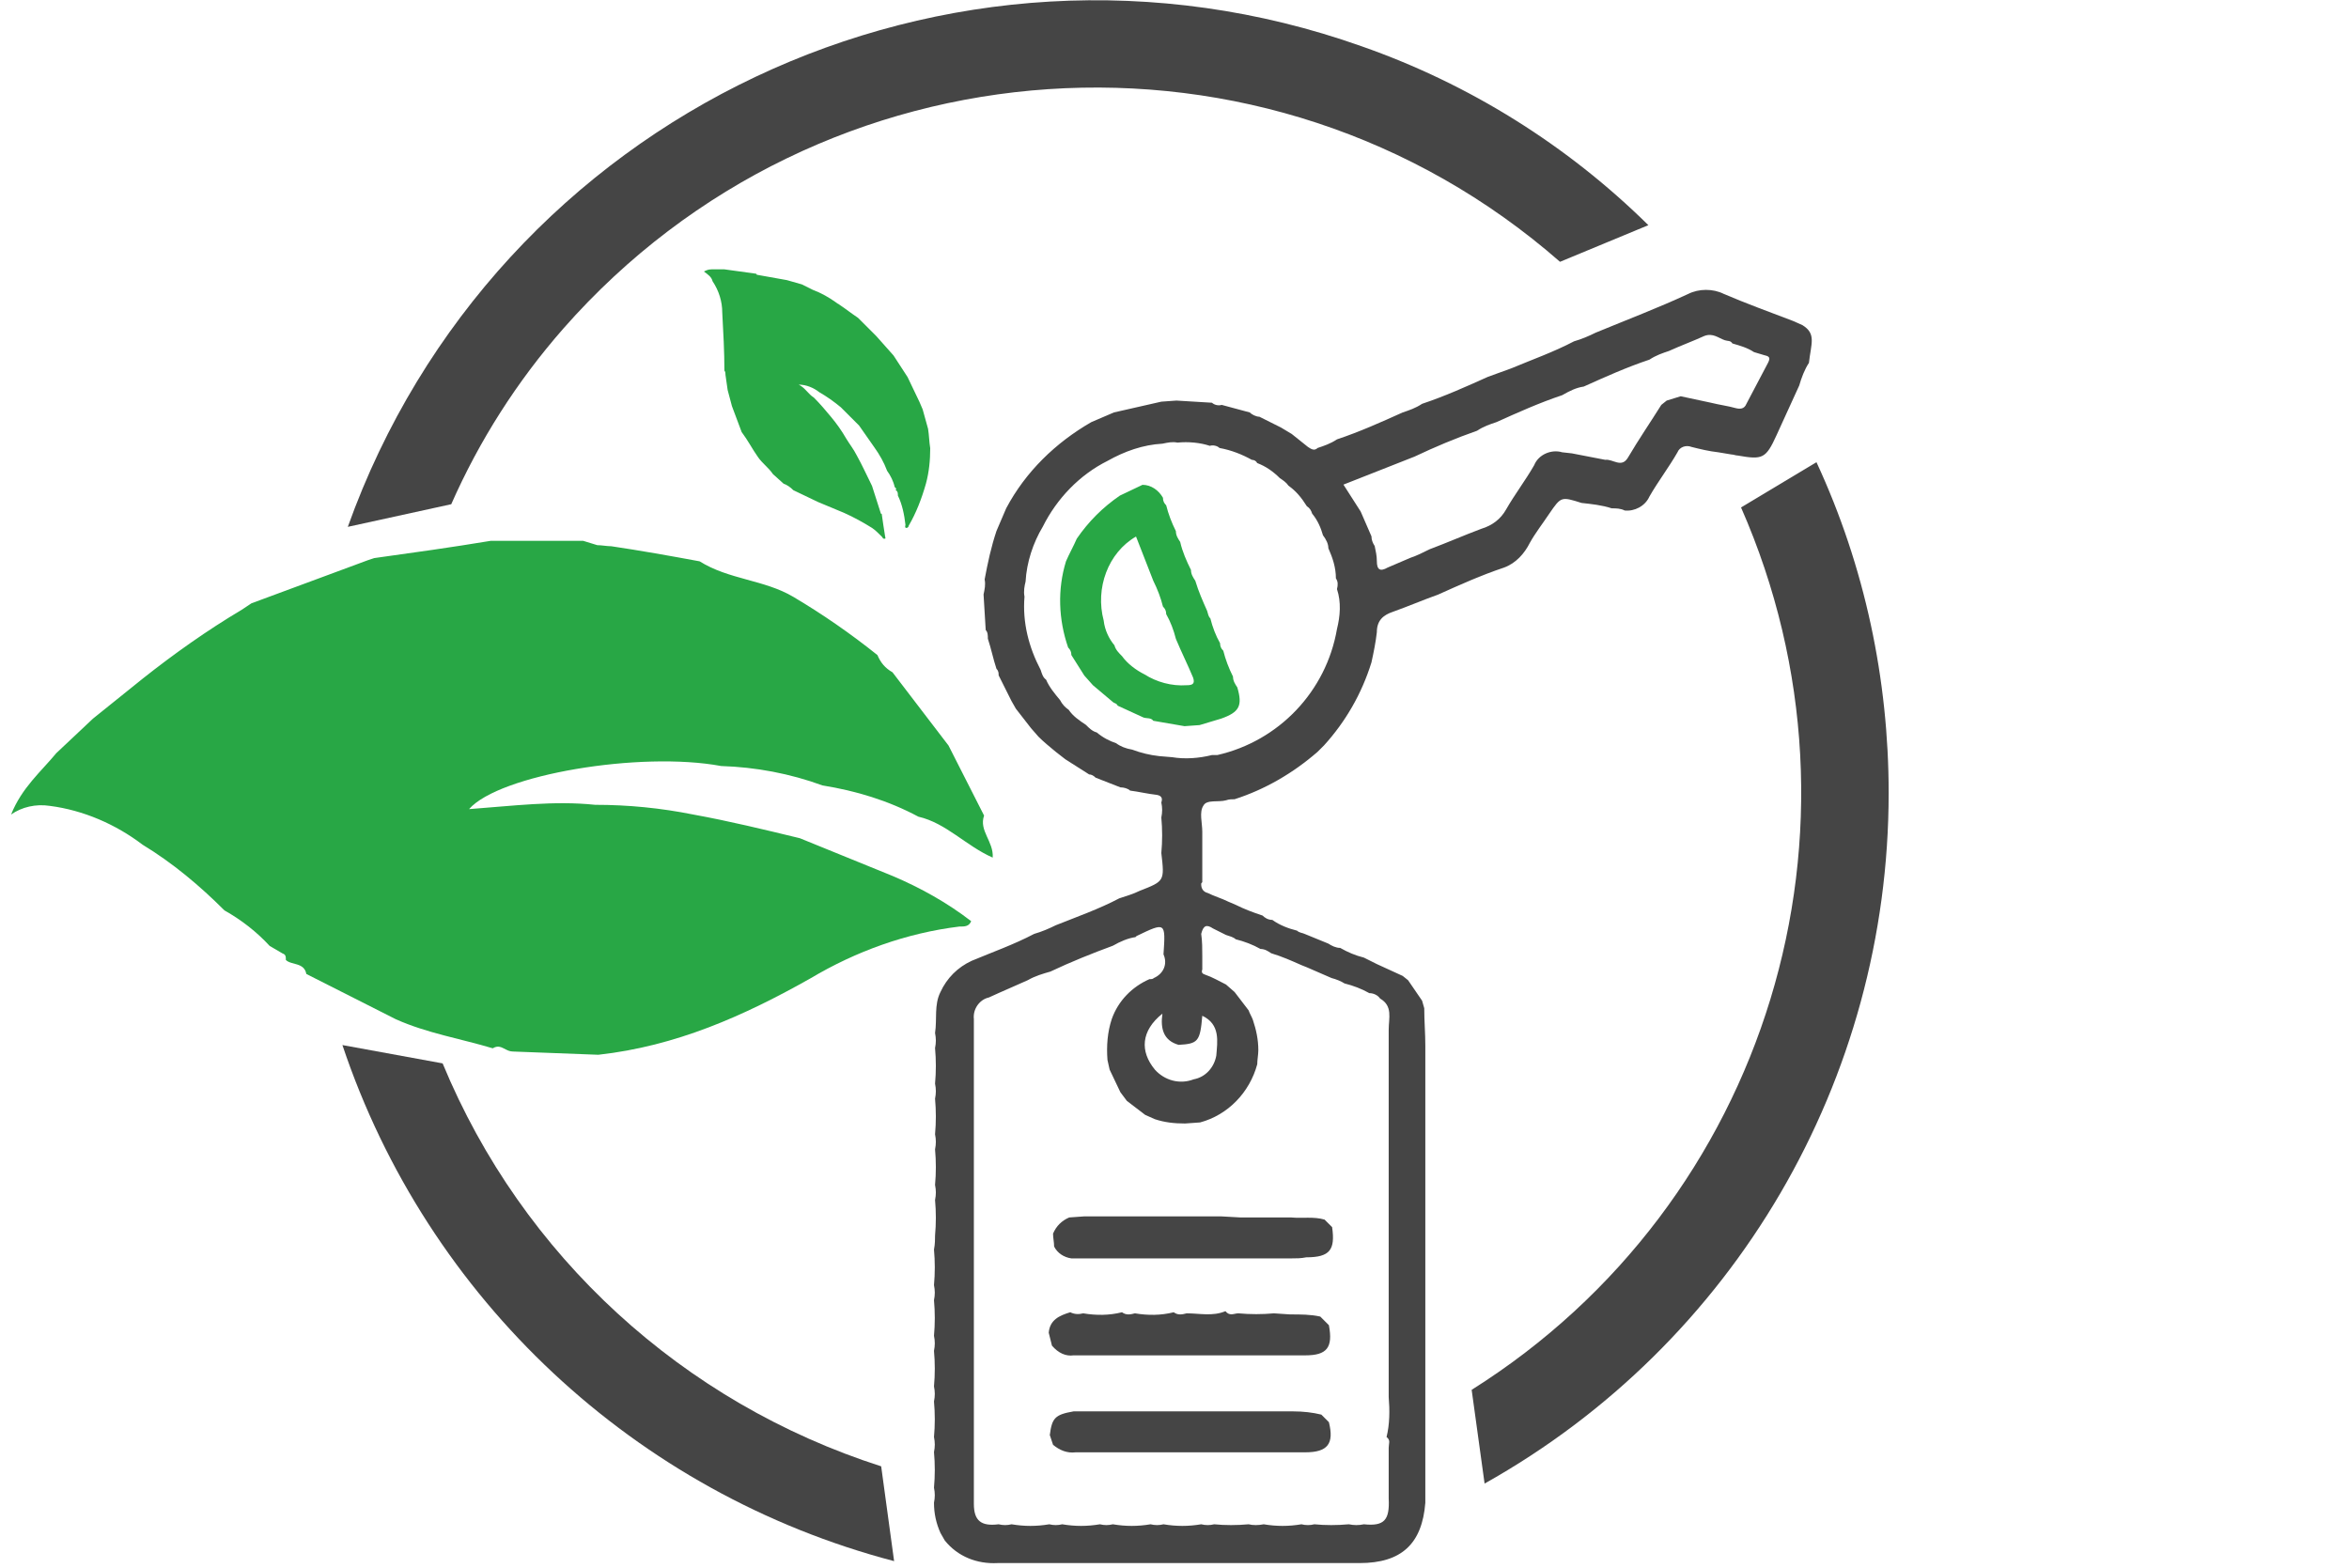
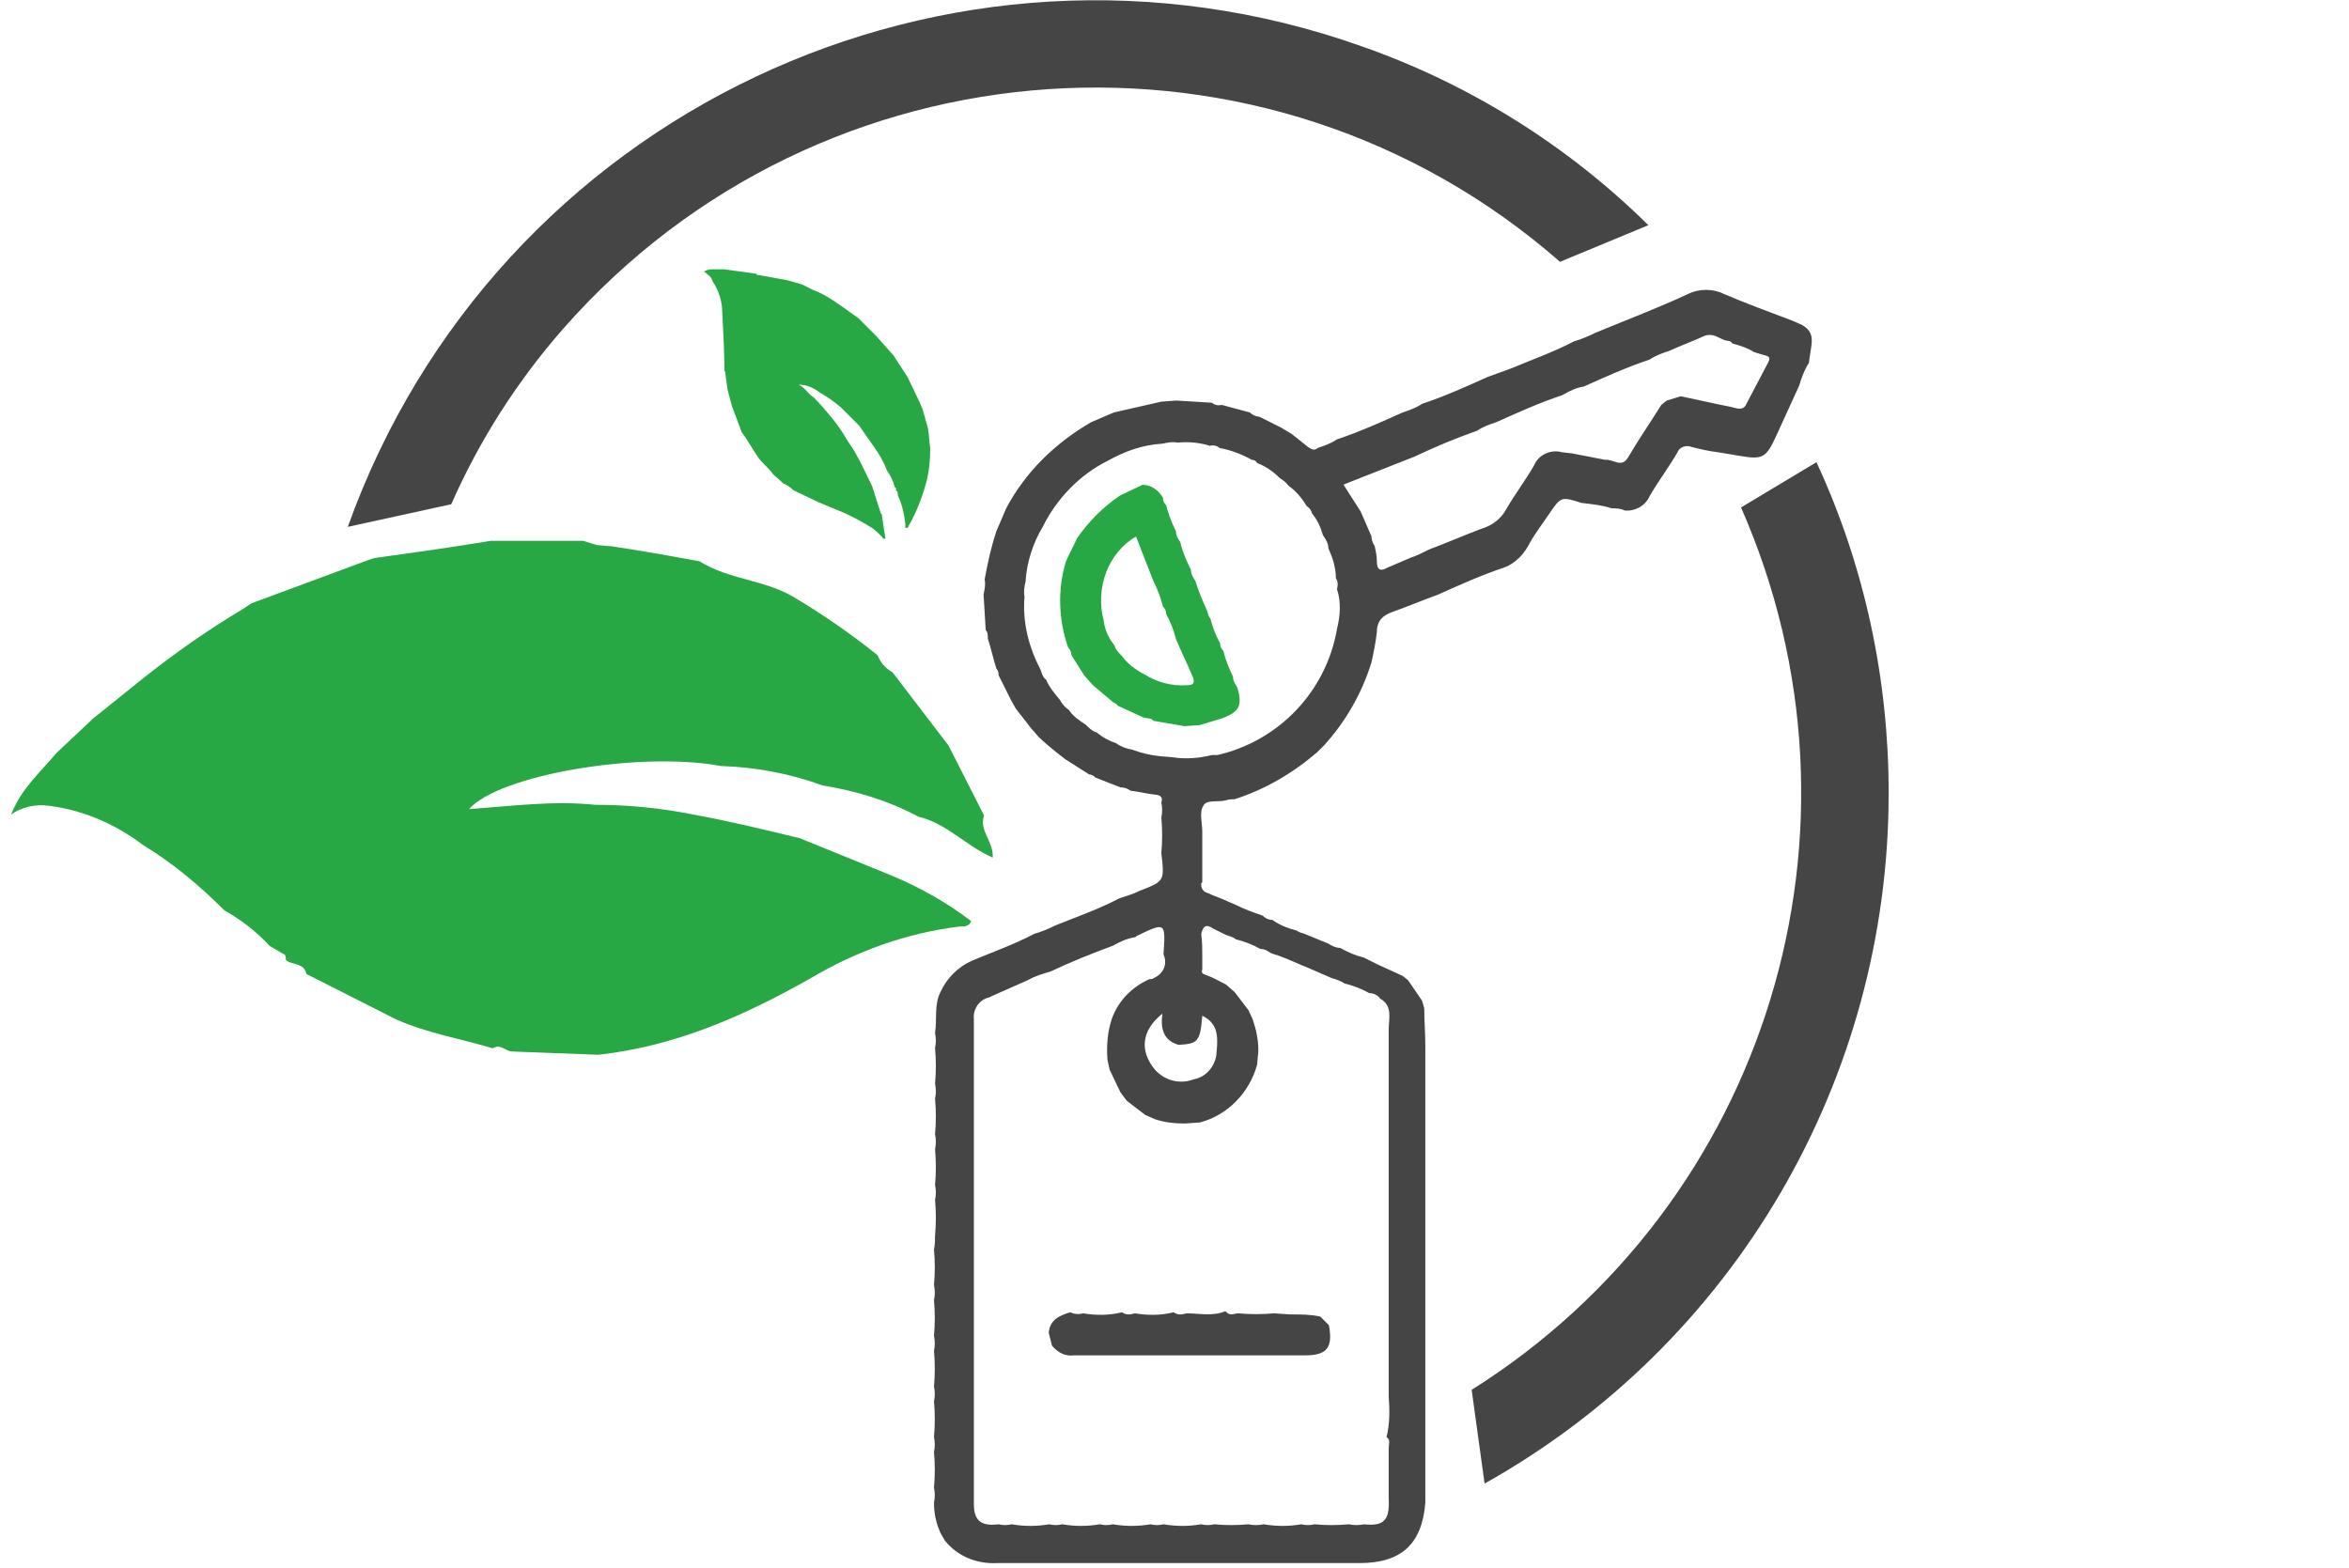
<svg xmlns="http://www.w3.org/2000/svg" version="1.1" id="Layer_1" x="0px" y="0px" viewBox="0 0 218 145.5" style="enable-background:new 0 0 218 145.5;" xml:space="preserve">
  <style type="text/css">
	.st0{fill:#28a745;}
	.st1{fill:#454545;}
</style>
  <g transform="translate(-1291.172 -611)">
    <g transform="translate(-408 418)">
      <g transform="translate(1700.201 218)">
        <path class="st0" d="M46.6,72.6c-0.3,0-0.5-0.1-0.7-0.2c-0.4-0.2-0.7-0.4-1.2-0.1c-3-0.9-6.1-1.4-9-2.7l-8.3-4.2     c-0.2-1.1-1.4-0.8-1.9-1.3c0-0.3,0-0.5-0.3-0.6l-1.2-0.7c-1.2-1.3-2.6-2.4-4.2-3.3c-2.3-2.3-4.8-4.4-7.6-6.1     c-2.5-1.9-5.5-3.2-8.6-3.6C2.3,49.6,1,49.9,0,50.6c1-2.5,2.8-4,4.2-5.7l3.4-3.2l4.6-3.7c2.9-2.3,6-4.5,9.2-6.4l0.9-0.6L33.1,27     l0.6-0.2c3.6-0.5,7.2-1,10.8-1.6l8.6,0l1.3,0.4c0.4,0,0.9,0.1,1.3,0.1c2.7,0.4,5.5,0.9,8.2,1.4c2.7,1.7,6,1.7,8.7,3.3     c2.7,1.6,5.3,3.4,7.8,5.4c0.3,0.7,0.7,1.2,1.4,1.6l5.2,6.8l3.3,6.5c-0.5,1.4,0.9,2.4,0.8,3.9c-2.5-1.1-4.3-3.2-6.9-3.8     c-2.8-1.5-5.8-2.4-8.9-2.9c-3-1.1-6.2-1.7-9.4-1.8c-7.5-1.4-20.6,0.8-23.4,4c4.1-0.3,7.9-0.8,11.7-0.4c3.1,0,6.1,0.3,9.1,0.9     c3.3,0.6,6.6,1.4,9.9,2.2l8.6,3.5c2.6,1.1,5.1,2.5,7.3,4.2C88.9,61,88.5,61,88,61c-4.9,0.6-9.6,2.3-13.8,4.8     c-6.2,3.5-12.5,6.3-19.7,7.1L46.6,72.6z M106,41.9c-0.2-0.3-0.6-0.2-0.9-0.3l-2.4-1.1c-0.1-0.2-0.2-0.2-0.4-0.3     c-0.6-0.5-1.3-1.1-1.9-1.6l-0.8-0.9l-1.2-1.9c0-0.3-0.1-0.5-0.3-0.7c-0.9-2.6-1-5.4-0.2-8c0.3-0.7,0.7-1.4,1-2.1     c1.1-1.6,2.4-2.9,4-4l2.1-1c0.8,0,1.5,0.5,1.9,1.2c0,0.3,0.1,0.5,0.3,0.7c0.2,0.8,0.5,1.6,0.9,2.4c0,0.4,0.2,0.7,0.4,1     c0.2,0.9,0.6,1.8,1,2.6c0,0.4,0.2,0.7,0.4,1c0.3,1,0.7,1.9,1.1,2.8c0.1,0.3,0.1,0.5,0.3,0.7c0.2,0.8,0.5,1.6,0.9,2.3     c0,0.3,0.1,0.5,0.3,0.7c0.2,0.8,0.5,1.6,0.9,2.4c0,0.4,0.2,0.7,0.4,1c0.5,1.7,0.2,2.3-1.5,2.9c-0.7,0.2-1.3,0.4-2,0.6l-1.4,0.1     L106,41.9z M101.4,32.6c0.1,0.9,0.5,1.7,1,2.3c0.1,0.4,0.4,0.7,0.7,1c0.5,0.7,1.3,1.3,2.1,1.7c1.1,0.7,2.5,1.1,3.9,1     c0.5,0,0.8-0.1,0.6-0.7c-0.5-1.2-1.1-2.4-1.6-3.6c-0.2-0.8-0.5-1.6-0.9-2.3c0-0.3-0.1-0.5-0.3-0.7c-0.2-0.8-0.5-1.6-0.9-2.4     l-1.6-4.1C101.8,26.3,100.6,29.6,101.4,32.6z M80.8,24.8c-0.3-0.3-0.6-0.6-0.9-0.8c-0.8-0.5-1.7-1-2.6-1.4l-2.4-1l-2.3-1.1     c-0.3-0.3-0.6-0.5-0.9-0.6L70.7,19c-0.4-0.6-1-1-1.4-1.6c-0.5-0.7-0.9-1.5-1.5-2.3l-0.9-2.4l-0.4-1.5l-0.2-1.4     c0-0.1,0-0.3-0.1-0.4C66.2,7.7,66.1,5.8,66,4c0-1-0.3-2-0.9-2.9c-0.1-0.4-0.4-0.6-0.8-0.9C64.5,0.1,64.7,0,65,0     c0.1,0,0.3,0,0.4,0l0.8,0l2.9,0.4c0,0,0.1,0,0.1,0.1L72,1l1.4,0.4l1,0.5c0.8,0.3,1.5,0.7,2.2,1.2c0.1,0.1,0.2,0.1,0.3,0.2     c0.6,0.4,1.1,0.8,1.7,1.2l1.7,1.7L81.9,8l1.3,2l1.1,2.3l0.3,0.7l0.5,1.8c0.1,0.6,0.1,1.2,0.2,1.8c0,1.1-0.1,2.2-0.4,3.3     c-0.4,1.4-0.9,2.7-1.6,3.9c0,0.1-0.1,0.2-0.2,0.2c-0.2,0-0.1-0.2-0.1-0.3c-0.1-0.9-0.3-1.9-0.7-2.7c0-0.2,0-0.4-0.2-0.5     c0-0.1,0.1-0.1,0-0.2L82,20.2c-0.1-0.5-0.4-1.1-0.7-1.5c-0.3-0.8-0.7-1.5-1.2-2.2l-1.4-2L77,12.8c-0.6-0.5-1.3-1-2-1.4     c-0.5-0.4-1.2-0.7-1.9-0.7c0.6,0.3,0.9,0.9,1.4,1.2c0.6,0.6,1.1,1.2,1.6,1.8c0.5,0.6,1,1.3,1.4,2c0.3,0.5,0.7,1,1,1.6     c0.5,0.9,0.9,1.8,1.4,2.8l0.8,2.5c0,0,0,0.1,0.1,0.1c0.1,0.7,0.2,1.4,0.3,2c0,0.1,0.1,0.3,0,0.3c0,0-0.1,0-0.1,0     C80.9,25,80.9,24.9,80.8,24.8L80.8,24.8z" />
      </g>
    </g>
    <g transform="translate(621.95 404.9)">
-       <path class="st1" d="M752.2,351c-24-6.3-43.3-24.3-51.2-47.9l9.3,1.7c7.4,17.9,22.3,31.5,40.7,37.4L752.2,351z" />
      <path class="st1" d="M844.5,279.7c0,26.6-14.3,51.1-37.5,64.1l-1.2-8.7c27.5-17.3,38.1-52.1,25-81.9l7-4.2    C842.3,258.7,844.5,269.2,844.5,279.7z" />
      <path class="st1" d="M822.2,227l-8.2,3.4c-27.2-23.8-68.6-21-92.5,6.2c-4.3,4.9-7.8,10.4-10.4,16.3l-9.6,2.1    c13.7-38.3,55.8-58.2,94.1-44.6C805.6,213.9,814.7,219.6,822.2,227z" />
    </g>
-     <path class="st1" d="M1404.5,723.9l-3.3,0l-1.4,0l-3.3,0l-1.4,0l-3.3,0l-1.4,0.1c-0.7,0.3-1.2,0.8-1.5,1.5c0,0.4,0.1,0.8,0.1,1.2   c0.3,0.6,0.9,1,1.6,1.1l1.2,0l3.6,0l1.2,0l3.6,0l1.2,0l3.6,0l1.2,0l3.6,0l1.2,0c0.5,0,0.9,0,1.4-0.1c2.2,0,2.7-0.7,2.4-2.8   l-0.7-0.7c-1-0.3-2.1-0.1-3.1-0.2l-1.4,0l-3.3,0L1404.5,723.9z" />
-     <path class="st1" d="M1413.8,742.3c-0.8-0.2-1.7-0.3-2.6-0.3l-1.2,0l-3.6,0l-1.2,0l-3.6,0l-1.2,0l-3.6,0l-1.2,0l-3.6,0l-1.2,0   c-1.7,0.3-2,0.6-2.2,2.2l0.3,0.9c0.6,0.5,1.3,0.8,2.1,0.7h1h3.8h1h3.8h1h3.8h1h3.8h1c0.4,0,0.7,0,1.1,0c2.1,0,2.7-0.8,2.2-2.8   L1413.8,742.3z" />
    <path class="st1" d="M1390.8,736.8l1.2,0l3.6,0l1.2,0l3.6,0l1.2,0l3.6,0l1.2,0l3.6,0l1.2,0c0.4,0,0.7,0,1.1,0c2,0,2.6-0.7,2.2-2.8   l-0.8-0.8c-0.9-0.2-1.8-0.2-2.8-0.2l-1.5-0.1c-1.1,0.1-2.2,0.1-3.3,0c-0.4,0-0.8,0.3-1.2-0.2c-1.2,0.5-2.4,0.2-3.6,0.2   c-0.4,0.1-0.8,0.2-1.2-0.1c-1.2,0.3-2.4,0.3-3.6,0.1c-0.4,0.1-0.8,0.2-1.2-0.1c-1.2,0.3-2.4,0.3-3.6,0.1c-0.4,0.1-0.8,0.1-1.2-0.1   c-1,0.3-1.9,0.7-2,1.9c0.1,0.4,0.2,0.8,0.3,1.2C1389.4,736.6,1390.1,736.9,1390.8,736.8z" />
    <g transform="translate(1377.851 637.98)">
      <path class="st1" d="M80.6,3.2l-0.9-0.4c-2.1-0.8-4.3-1.6-6.4-2.5c-1-0.5-2.3-0.5-3.3,0c-2.8,1.3-5.7,2.4-8.6,3.6    c-0.6,0.3-1.3,0.6-2,0.8c-1.9,1-3.9,1.7-5.8,2.5L51.4,8c-2,0.9-4,1.8-6.1,2.5c-0.6,0.4-1.2,0.6-1.8,0.8c-2,0.9-4,1.8-6.1,2.5    c-0.6,0.4-1.2,0.6-1.8,0.8c-0.3,0.3-0.6,0.1-0.9-0.1c-0.5-0.4-1-0.8-1.5-1.2l-1-0.6l-2-1c-0.3,0-0.7-0.2-0.9-0.4l-2.6-0.7    c-0.3,0.1-0.7,0-0.9-0.2l-3.3-0.2l-1.4,0.1l-4.4,1l-2.1,0.9c-3.3,1.9-6.1,4.6-7.9,8l-0.9,2.1c-0.5,1.5-0.8,2.9-1.1,4.5    c0.1,0.5,0,0.9-0.1,1.4l0.2,3.3C5,31.7,5,32,5,32.3c0.3,0.9,0.5,1.9,0.8,2.8C6,35.3,6,35.5,6,35.7c0.4,0.8,0.8,1.6,1.2,2.4    l0.4,0.7L9,40.6l0.7,0.8c0.5,0.5,1,0.9,1.6,1.4l0.9,0.7l2.2,1.4c0.2,0,0.4,0.1,0.6,0.3l2.3,0.9c0.3,0,0.7,0.1,0.9,0.3    c0.8,0.1,1.6,0.3,2.5,0.4c0.5,0.1,0.5,0.4,0.4,0.7c0.1,0.5,0.1,0.9,0,1.4c0.1,1.1,0.1,2.2,0,3.3c0.3,2.6,0.3,2.6-2,3.5    c-0.6,0.3-1.3,0.5-1.9,0.7c-1.9,1-3.9,1.7-5.9,2.5c-0.6,0.3-1.3,0.6-2,0.8c-1.9,1-3.9,1.7-5.8,2.5c-1.3,0.6-2.3,1.6-2.9,2.9    c-0.6,1.2-0.3,2.5-0.5,3.8c0.1,0.5,0.1,0.9,0,1.4c0.1,1.1,0.1,2.2,0,3.3c0.1,0.5,0.1,0.9,0,1.4c0.1,1.1,0.1,2.2,0,3.3    c0.1,0.5,0.1,0.9,0,1.4c0.1,1.1,0.1,2.2,0,3.3c0.1,0.5,0.1,0.9,0,1.4c0.1,1.1,0.1,2.2,0,3.3C0.1,88,0.1,88.5,0,89    c0.1,1.1,0.1,2.2,0,3.3c0.1,0.5,0.1,0.9,0,1.4c0.1,1.1,0.1,2.2,0,3.3c0.1,0.5,0.1,0.9,0,1.4c0.1,1.1,0.1,2.2,0,3.3    c0.1,0.5,0.1,0.9,0,1.4c0.1,1.1,0.1,2.2,0,3.3c0.1,0.5,0.1,0.9,0,1.4c0.1,1.1,0.1,2.2,0,3.3c0.1,0.5,0.1,0.9,0,1.4    c0,1,0.2,1.9,0.6,2.8l0.4,0.7c1.2,1.5,3,2.2,4.9,2.1c11.2,0,22.4,0,33.6,0c3.9,0,5.8-1.8,6.1-5.6l0-0.9l0-3.7l0-0.9    c0-1.2,0-2.3,0-3.5c0-0.4,0-0.8,0-1.2l0-3.7l0-0.9l0-3.7l0-0.9l0-3.7l0-0.9l0-3.7l0-0.9l0-3.7l0-0.9l0-3.7l0-0.9l0-3.7l0-0.9    c0-1.2-0.1-2.3-0.1-3.5l-0.2-0.7l-1.3-1.9l-0.5-0.4l-2.4-1.1l-1.2-0.6c-0.8-0.2-1.5-0.5-2.2-0.9c-0.4,0-0.8-0.2-1.1-0.4l-2.2-0.9    c-0.2-0.1-0.5-0.1-0.7-0.3c-0.8-0.2-1.6-0.5-2.3-1c-0.4,0-0.7-0.2-0.9-0.4c-0.9-0.3-1.7-0.6-2.5-1l-0.7-0.3    c-0.6-0.3-1.3-0.5-1.9-0.8c-0.4-0.1-0.6-0.4-0.6-0.8c0-0.1,0-0.1,0.1-0.2l0-1.2c0-1.2,0-2.3,0-3.5c0-0.8-0.3-1.8,0.1-2.4    c0.3-0.6,1.4-0.3,2.1-0.5c0.3-0.1,0.5-0.1,0.8-0.1c2.8-0.9,5.4-2.4,7.7-4.4l0.6-0.6c2-2.2,3.5-4.8,4.4-7.7    c0.2-0.9,0.4-1.9,0.5-2.8c0-1.1,0.6-1.6,1.5-1.9c1.4-0.5,2.8-1.1,4.2-1.6c2-0.9,4-1.8,6.1-2.5c1.1-0.4,1.9-1.3,2.4-2.3    c0.5-0.9,1.2-1.8,1.8-2.7c1.1-1.6,1.1-1.6,3-1c0.9,0.1,1.9,0.2,2.8,0.5c0.4,0,0.8,0,1.2,0.2c0.9,0.1,1.9-0.4,2.3-1.3    c0.8-1.4,1.8-2.7,2.6-4.1c0.2-0.5,0.8-0.7,1.3-0.5c0.8,0.2,1.6,0.4,2.5,0.5l1.2,0.2c0.2,0,0.4,0.1,0.6,0.1    c2.3,0.4,2.6,0.3,3.6-1.9c0.7-1.5,1.4-3.1,2.1-4.6c0.2-0.7,0.5-1.5,0.9-2.1C81.4,4.9,81.9,4,80.6,3.2z M25.9,59.2    c0.4,0.2,0.8,0.4,1.2,0.6c0.3,0.1,0.7,0.2,0.9,0.4c0.8,0.2,1.6,0.5,2.3,0.9c0.4,0,0.7,0.2,1,0.4c1,0.3,1.9,0.7,2.8,1.1l0.5,0.2    l2.3,1c0.4,0.1,0.9,0.3,1.2,0.5c0.8,0.2,1.6,0.5,2.3,0.9c0.4,0,0.8,0.2,1,0.5c1.2,0.7,0.8,1.8,0.8,2.9l0,1.2l0,3.5l0,1.2l0,3.5    l0,1.2l0,3.5l0,1.2l0,3.5l0,1.2l0,3.5l0,1.2l0,3.5l0,1.2l0,3.5l0,1.2c0.1,1.2,0.1,2.5-0.2,3.7c0.4,0.3,0.2,0.6,0.2,1l0,3.5l0,1.2    c0.1,2-0.4,2.6-2.3,2.4c-0.5,0.1-0.9,0.1-1.4,0c-1.1,0.1-2.2,0.1-3.2,0c-0.4,0.1-0.8,0.1-1.2,0c-1.2,0.2-2.3,0.2-3.5,0    c-0.5,0.1-1,0.1-1.4,0c-1.1,0.1-2.2,0.1-3.2,0c-0.4,0.1-0.8,0.1-1.2,0c-1.2,0.2-2.3,0.2-3.5,0c-0.4,0.1-0.8,0.1-1.2,0    c-1.2,0.2-2.3,0.2-3.5,0c-0.4,0.1-0.8,0.1-1.2,0c-1.2,0.2-2.3,0.2-3.5,0c-0.4,0.1-0.8,0.1-1.2,0c-1.2,0.2-2.3,0.2-3.5,0    c-0.4,0.1-0.8,0.1-1.2,0c-1.6,0.2-2.3-0.3-2.3-1.9v-1.2c0-1.2,0-2.3,0-3.5c0-0.4,0-0.8,0-1.2c0-1.2,0-2.3,0-3.5c0-0.4,0-0.8,0-1.2    v-3.7v-0.9c0-1.2,0-2.3,0-3.5c0-0.4,0-0.8,0-1.2c0-1.2,0-2.3,0-3.5c0-0.4,0-0.8,0-1.2c0-1.2,0-2.3,0-3.5c0-0.4,0-0.8,0-1.2    c0-1.2,0-2.3,0-3.5c0-0.4,0-0.8,0-1.2c0-1.2,0-2.3,0-3.5c0-0.4,0-0.8,0-1.2c0-1.2,0-2.3,0-3.5c0-0.4,0-0.8,0-1.2    c0-0.5,0-1.1,0-1.6c-0.1-0.9,0.5-1.8,1.4-2C6.4,65,7.6,64.5,8.7,64c0.7-0.4,1.4-0.6,2.1-0.8c1.9-0.9,3.9-1.7,5.8-2.4    c0.7-0.4,1.4-0.7,2.1-0.8c0,0,0.1-0.1,0.1-0.1c2.7-1.3,2.7-1.3,2.5,1.7c0.4,0.9,0,1.8-0.9,2.2c-0.1,0.1-0.2,0.1-0.4,0.1    c-1.6,0.7-2.9,2-3.5,3.7c-0.4,1.2-0.5,2.5-0.4,3.8l0.2,0.9l1,2.1l0.6,0.8l1.7,1.3l0.9,0.4c0.9,0.3,1.8,0.4,2.8,0.4l1.4-0.1    c2.6-0.7,4.6-2.8,5.3-5.4c0-0.4,0.1-0.9,0.1-1.3c0-1-0.2-1.9-0.5-2.8c-0.1-0.3-0.3-0.6-0.4-0.9l-1.3-1.7l-0.8-0.7    c-0.6-0.3-1.3-0.7-1.9-0.9c-0.3-0.1-0.4-0.2-0.3-0.5l0-1.2c0-0.7,0-1.4-0.1-2.1C25,58.9,25.3,58.8,25.9,59.2z M24.9,67.3    c1.7,0.8,1.4,2.4,1.3,3.7c-0.2,1.1-1,2-2.1,2.2c-1.3,0.5-2.7,0.1-3.6-0.9c-1.4-1.7-1.3-3.6,0.7-5.2c-0.2,1.4,0.1,2.5,1.5,2.9    C24.5,69.9,24.7,69.7,24.9,67.3L24.9,67.3z M37.4,31.4c-1,5.8-5.4,10.4-11.1,11.7c-0.2,0-0.3,0-0.5,0c-1.2,0.3-2.5,0.4-3.7,0.2    l-1.2-0.1c-0.9-0.1-1.7-0.3-2.5-0.6c-0.6-0.1-1.1-0.3-1.5-0.6c-0.6-0.2-1.2-0.5-1.8-1c-0.4-0.1-0.7-0.4-1-0.7    c-0.6-0.4-1.2-0.8-1.6-1.4c-0.3-0.2-0.6-0.5-0.8-0.9c-0.5-0.6-1-1.2-1.3-1.9c-0.3-0.2-0.4-0.6-0.5-0.9c-1.1-2.1-1.7-4.4-1.5-6.8    c-0.1-0.5,0-1,0.1-1.4c0.1-1.8,0.7-3.6,1.6-5.1c1.3-2.6,3.4-4.8,6-6.1c1.6-0.9,3.3-1.5,5.1-1.6c0.5-0.1,0.9-0.2,1.4-0.1    c1-0.1,2.1,0,3,0.3c0.3-0.1,0.7,0,0.9,0.2c1.1,0.2,2.1,0.6,3,1.1c0.2,0,0.4,0.1,0.5,0.3c0.8,0.3,1.5,0.8,2.1,1.4    c0.3,0.2,0.6,0.4,0.8,0.7c0.7,0.5,1.2,1.1,1.7,1.9c0.3,0.2,0.4,0.4,0.5,0.7c0.5,0.6,0.8,1.3,1,2c0.3,0.4,0.5,0.8,0.5,1.2    c0.4,0.9,0.7,1.8,0.7,2.8c0.2,0.3,0.2,0.6,0.1,1C37.8,28.9,37.7,30.2,37.4,31.4L37.4,31.4z M77.4,6.7c-0.7,1.3-1.3,2.5-2,3.8    c-0.2,0.5-0.6,0.5-1,0.4c-0.7-0.2-1.5-0.3-2.3-0.5l-2.8-0.6L68,10.2l-0.5,0.4c-1,1.6-2.1,3.2-3.1,4.9c-0.6,1-1.4,0.1-2.1,0.2    l-3.1-0.6l-0.9-0.1c-1-0.3-2.2,0.2-2.6,1.2c-0.8,1.4-1.8,2.7-2.6,4.1c-0.5,0.9-1.3,1.5-2.3,1.8c-1.6,0.6-3.2,1.3-4.8,1.9    c-0.6,0.3-1.2,0.6-1.8,0.8c-0.7,0.3-1.4,0.6-2.1,0.9c-0.7,0.4-1,0.2-1-0.6c0-0.5-0.1-0.9-0.2-1.4c-0.2-0.3-0.3-0.6-0.3-0.9l-1-2.3    l-1.6-2.5l6.6-2.6c1.9-0.9,3.8-1.7,5.8-2.4c0.6-0.4,1.2-0.6,1.8-0.8c2-0.9,4-1.8,6.1-2.5C59,9.3,59.6,9,60.3,8.9    c2-0.9,4-1.8,6.1-2.5c0.6-0.4,1.2-0.6,1.8-0.8c1.1-0.5,2.2-0.9,3.3-1.4c0.8-0.3,1.3,0.2,1.9,0.4c0.3,0.1,0.5,0,0.7,0.3    c0.7,0.2,1.4,0.4,2,0.8c0.3,0.1,0.7,0.2,1,0.3C77.6,6.1,77.6,6.3,77.4,6.7L77.4,6.7z" />
    </g>
  </g>
</svg>